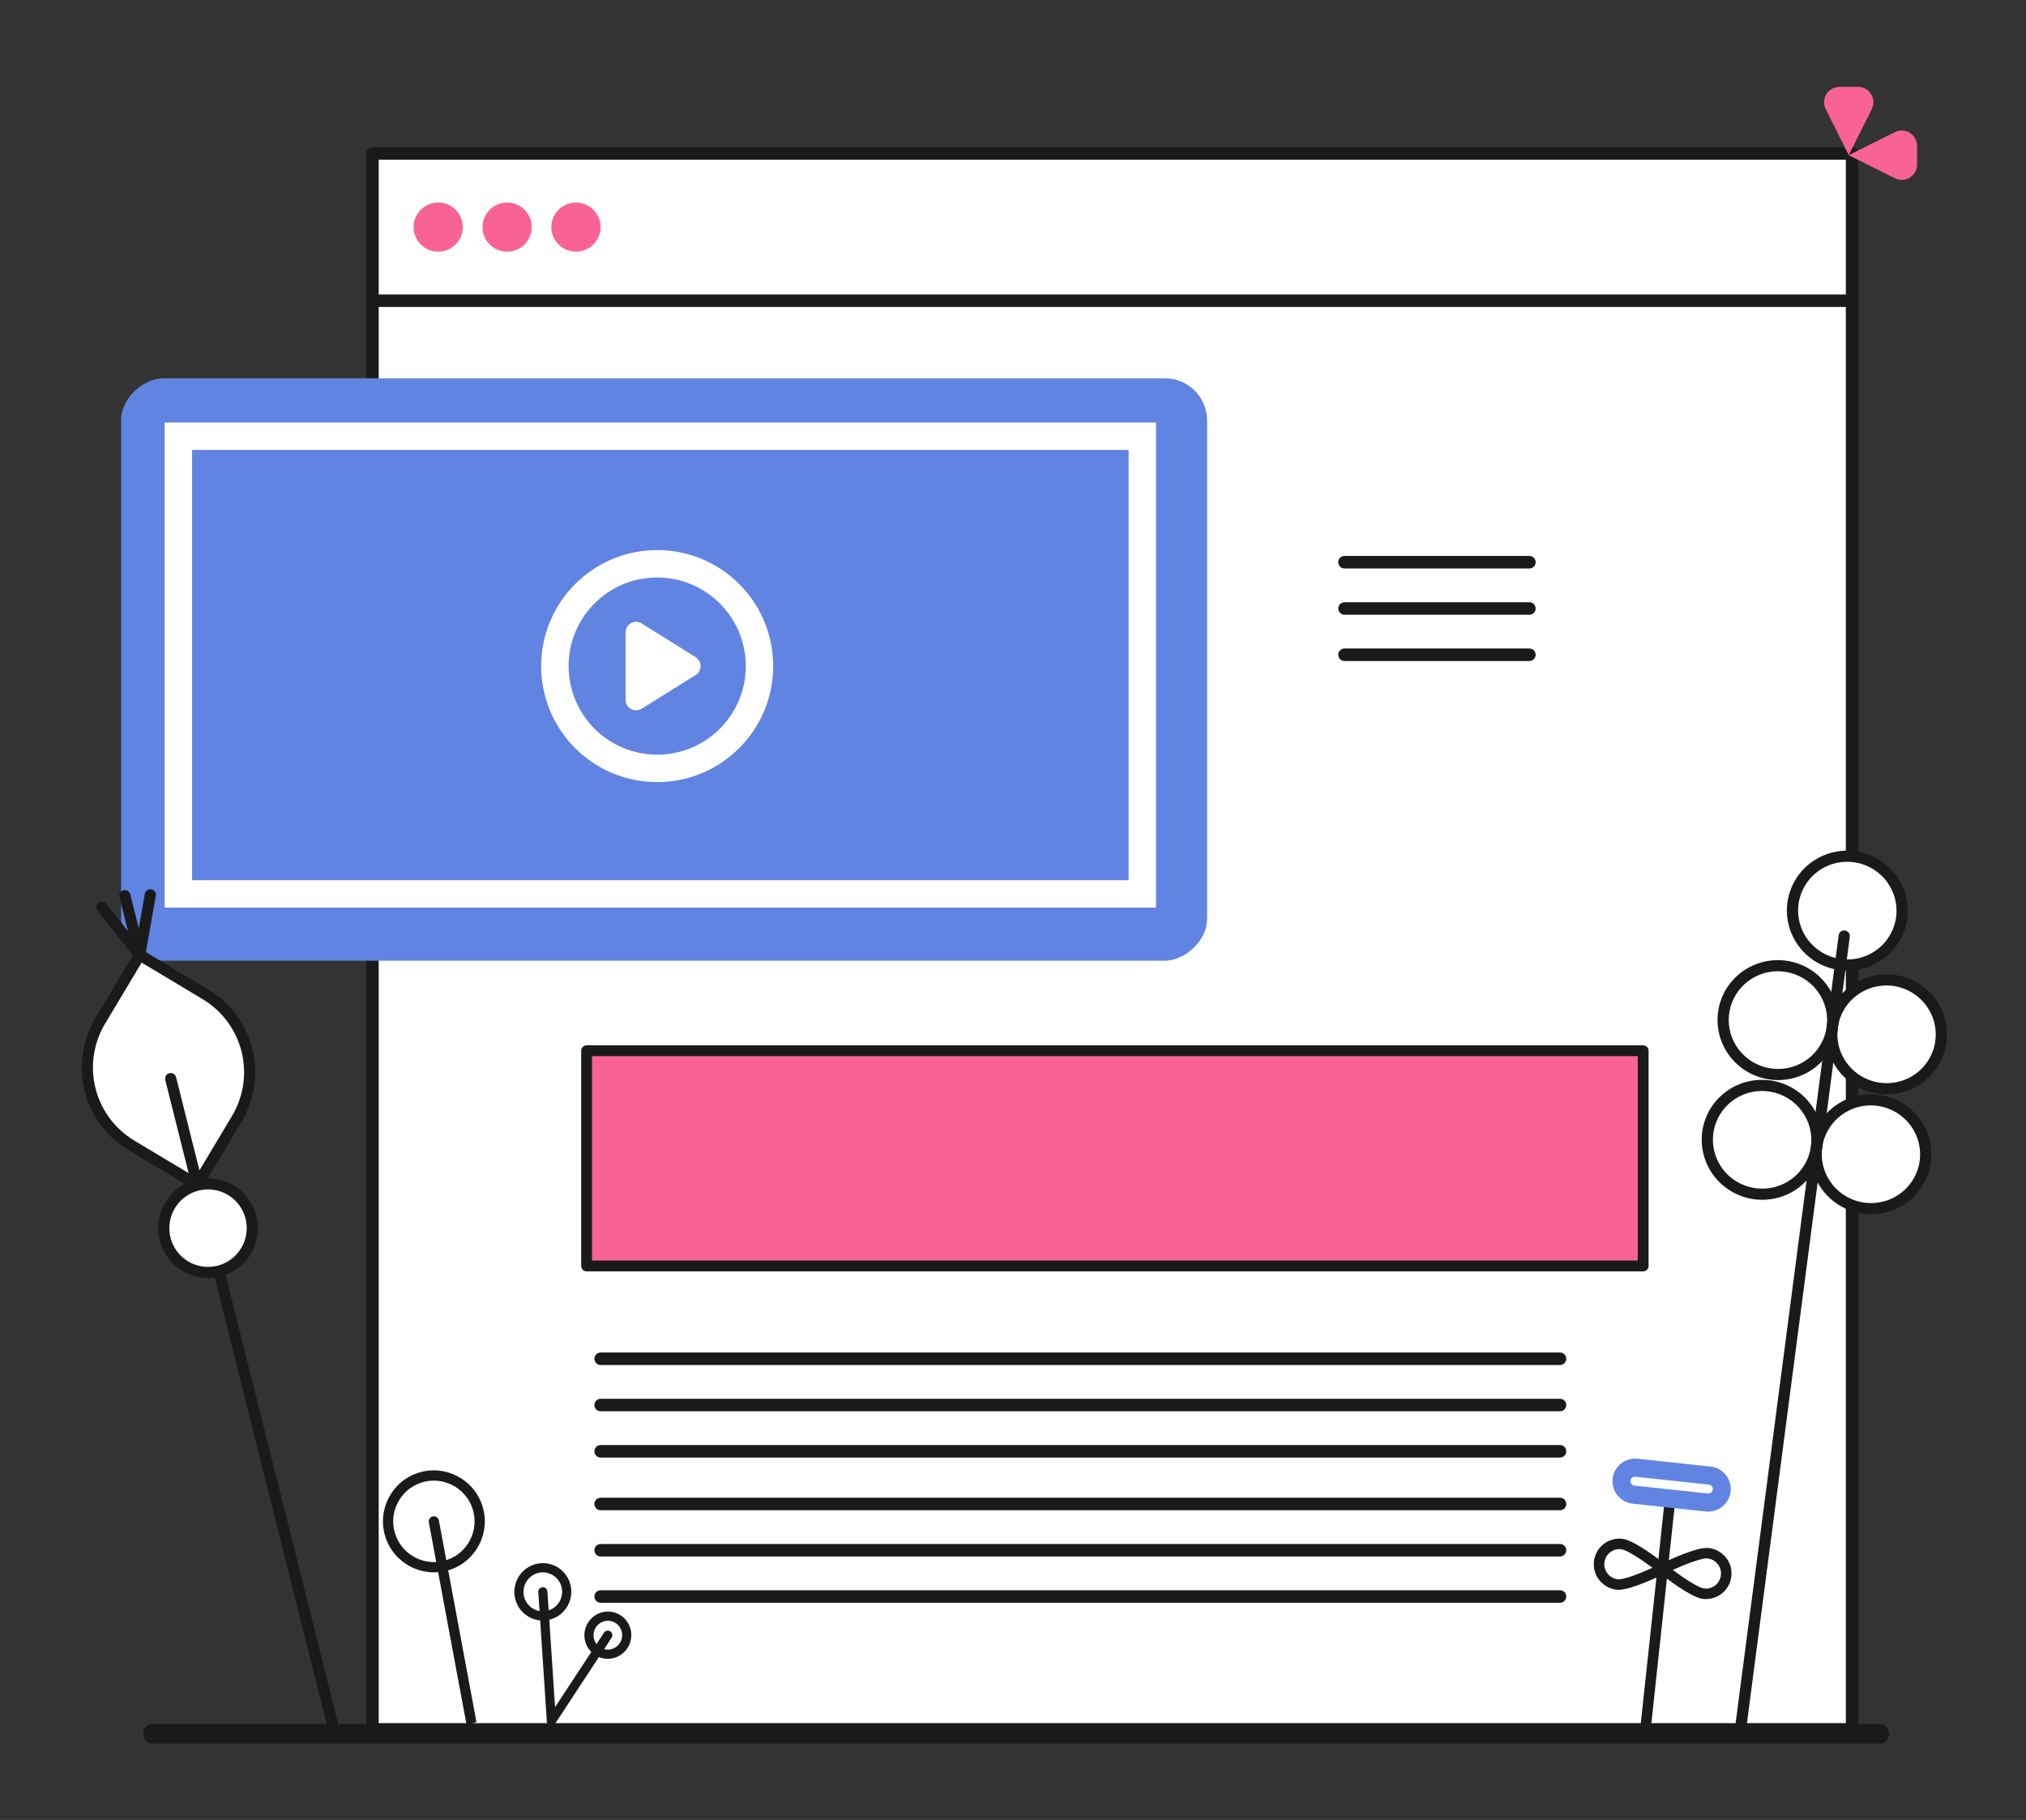
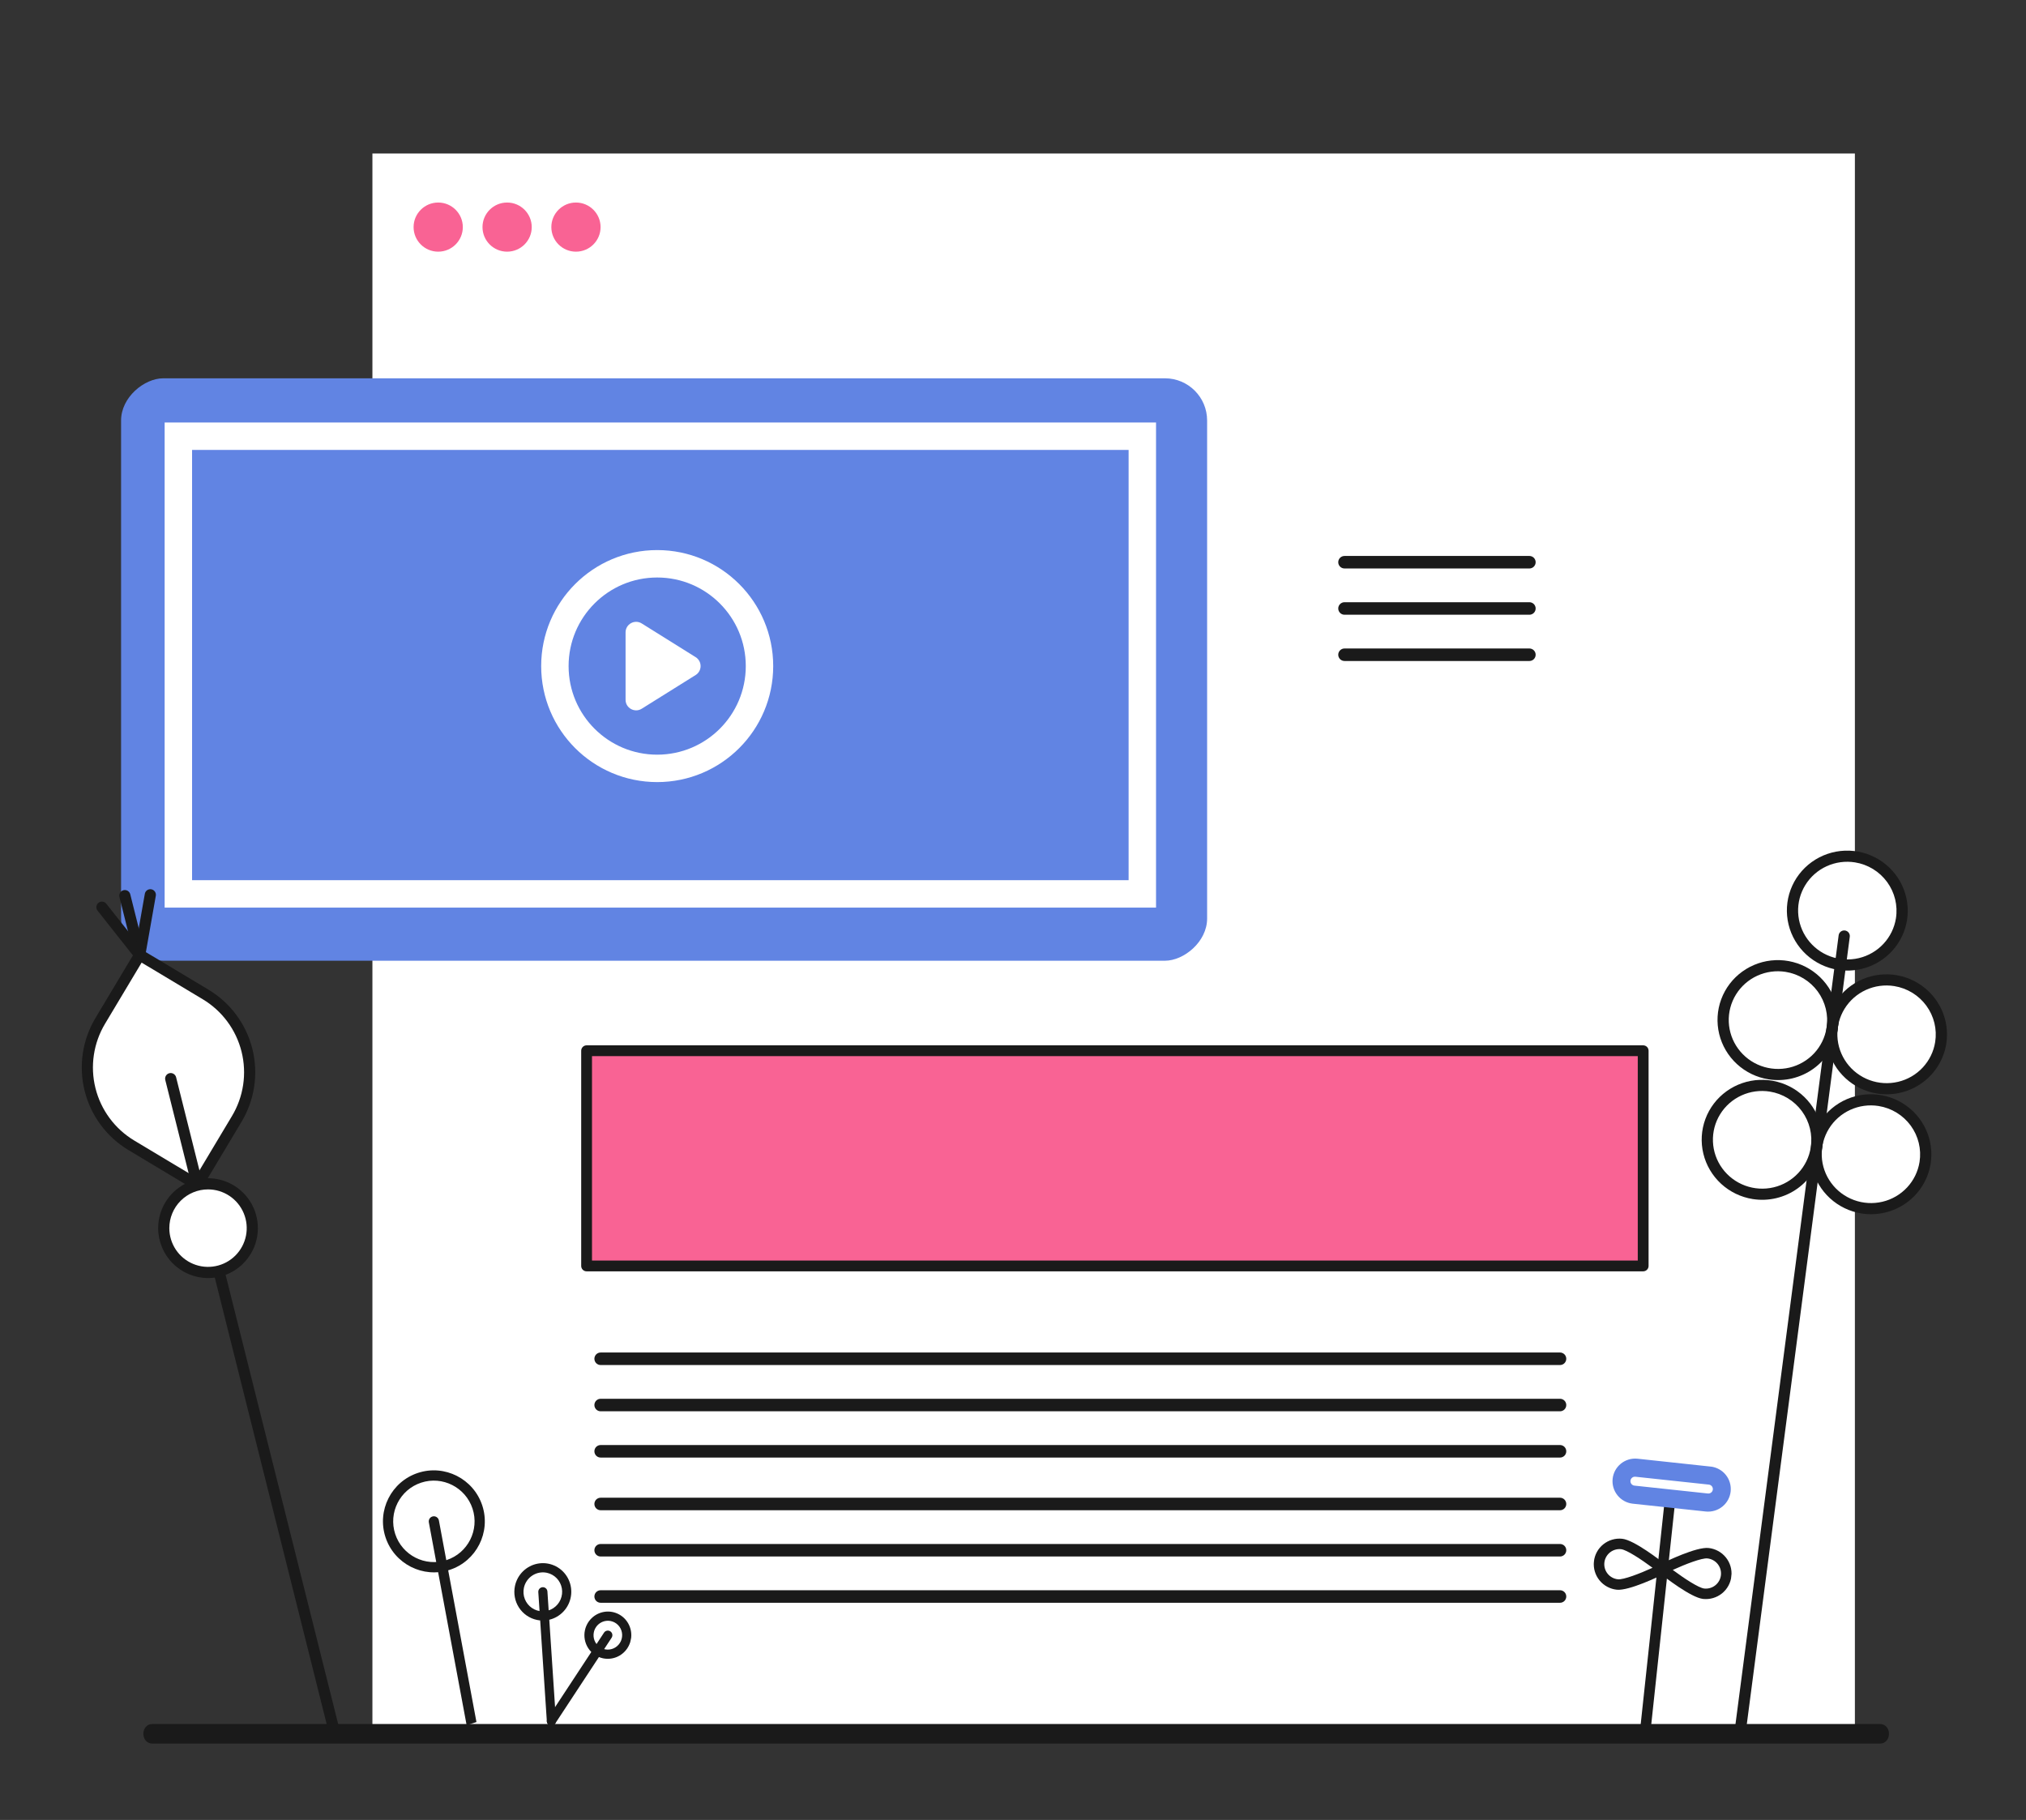
<svg xmlns="http://www.w3.org/2000/svg" width="246" height="221" viewBox="0 0 246 221" fill="none">
  <rect x="0" y="0" width="246" height="221" fill="#333333" stroke="none" />
  <g clip-path="url(#clip0_507_6722)">
    <path d="M225.223 210.103V18.641H45.219V210.103H225.223Z" fill="white" />
-     <path d="M224.886 210.761H45.221C45.02 210.761 44.826 210.681 44.684 210.539C44.541 210.396 44.461 210.203 44.461 210.002V18.64C44.461 18.439 44.541 18.246 44.684 18.103C44.826 17.961 45.02 17.881 45.221 17.881L224.886 17.881C225.088 17.881 225.281 17.961 225.424 18.103C225.566 18.246 225.646 18.439 225.646 18.64V210.002C225.646 210.203 225.566 210.396 225.424 210.539C225.281 210.681 225.088 210.761 224.886 210.761ZM45.982 209.243H224.125V19.399H45.982V209.243Z" fill="#1A1A1A" />
-     <path d="M224.792 37.275H45.366C45.126 37.275 44.896 37.195 44.726 37.053C44.556 36.91 44.461 36.717 44.461 36.516C44.461 36.315 44.556 36.122 44.726 35.979C44.896 35.837 45.126 35.757 45.366 35.757H224.792C225.032 35.757 225.262 35.837 225.432 35.979C225.602 36.122 225.697 36.315 225.697 36.516C225.697 36.717 225.602 36.91 225.432 37.053C225.262 37.195 225.032 37.275 224.792 37.275Z" fill="#1A1A1A" />
    <path d="M53.208 30.561C54.858 30.561 56.196 29.225 56.196 27.577C56.196 25.93 54.858 24.594 53.208 24.594C51.557 24.594 50.219 25.93 50.219 27.577C50.219 29.225 51.557 30.561 53.208 30.561Z" fill="#F96394" />
    <path d="M61.575 30.561C63.225 30.561 64.564 29.225 64.564 27.577C64.564 25.93 63.225 24.594 61.575 24.594C59.924 24.594 58.586 25.93 58.586 27.577C58.586 29.225 59.924 30.561 61.575 30.561Z" fill="#F96394" />
    <path d="M69.934 30.561C71.585 30.561 72.923 29.225 72.923 27.577C72.923 25.93 71.585 24.594 69.934 24.594C68.283 24.594 66.945 25.93 66.945 27.577C66.945 29.225 68.283 30.561 69.934 30.561Z" fill="#F96394" />
    <g clip-path="url(#clip1_507_6722)">
      <path d="M185.702 69.031H163.251C163.05 69.031 162.857 68.951 162.715 68.808C162.572 68.666 162.492 68.472 162.492 68.271C162.492 68.069 162.572 67.876 162.715 67.733C162.857 67.591 163.05 67.511 163.251 67.511H185.702C185.903 67.511 186.096 67.591 186.239 67.733C186.381 67.876 186.461 68.069 186.461 68.271C186.461 68.472 186.381 68.666 186.239 68.808C186.096 68.951 185.903 69.031 185.702 69.031ZM185.702 74.649H163.251C163.05 74.649 162.857 74.569 162.715 74.426C162.572 74.284 162.492 74.09 162.492 73.888C162.492 73.687 162.572 73.493 162.715 73.351C162.857 73.208 163.05 73.128 163.251 73.128H185.702C185.903 73.128 186.096 73.208 186.239 73.351C186.381 73.493 186.461 73.687 186.461 73.888C186.461 74.09 186.381 74.284 186.239 74.426C186.096 74.569 185.903 74.649 185.702 74.649ZM185.702 80.266H163.251C163.05 80.266 162.857 80.186 162.715 80.044C162.572 79.901 162.492 79.708 162.492 79.506C162.492 79.305 162.572 79.111 162.715 78.969C162.857 78.826 163.05 78.746 163.251 78.746H185.702C185.903 78.746 186.096 78.826 186.239 78.969C186.381 79.111 186.461 79.305 186.461 79.506C186.461 79.708 186.381 79.901 186.239 80.044C186.096 80.186 185.903 80.266 185.702 80.266Z" fill="#1A1A1A" />
    </g>
    <path d="M189.42 165.759H72.931C72.73 165.759 72.537 165.679 72.394 165.536C72.252 165.393 72.172 165.2 72.172 164.998C72.172 164.797 72.252 164.603 72.394 164.461C72.537 164.318 72.73 164.238 72.931 164.238H189.42C189.621 164.238 189.814 164.318 189.957 164.461C190.099 164.603 190.179 164.797 190.179 164.998C190.179 165.2 190.099 165.393 189.957 165.536C189.814 165.679 189.621 165.759 189.42 165.759ZM189.42 171.376H72.931C72.73 171.376 72.537 171.296 72.394 171.154C72.252 171.011 72.172 170.818 72.172 170.616C72.172 170.414 72.252 170.221 72.394 170.079C72.537 169.936 72.73 169.856 72.931 169.856H189.42C189.621 169.856 189.814 169.936 189.957 170.079C190.099 170.221 190.179 170.414 190.179 170.616C190.179 170.818 190.099 171.011 189.957 171.154C189.814 171.296 189.621 171.376 189.42 171.376ZM189.42 176.994H72.931C72.73 176.994 72.537 176.914 72.394 176.771C72.252 176.629 72.172 176.435 72.172 176.234C72.172 176.032 72.252 175.839 72.394 175.696C72.537 175.554 72.73 175.473 72.931 175.473H189.42C189.621 175.473 189.814 175.554 189.957 175.696C190.099 175.839 190.179 176.032 190.179 176.234C190.179 176.435 190.099 176.629 189.957 176.771C189.814 176.914 189.621 176.994 189.42 176.994Z" fill="#1A1A1A" />
    <path d="M189.42 183.391H72.931C72.73 183.391 72.537 183.311 72.394 183.169C72.252 183.026 72.172 182.833 72.172 182.631C72.172 182.43 72.252 182.236 72.394 182.094C72.537 181.951 72.73 181.871 72.931 181.871H189.42C189.621 181.871 189.814 181.951 189.957 182.094C190.099 182.236 190.179 182.43 190.179 182.631C190.179 182.833 190.099 183.026 189.957 183.169C189.814 183.311 189.621 183.391 189.42 183.391ZM189.42 189.009H72.931C72.73 189.009 72.537 188.929 72.394 188.786C72.252 188.644 72.172 188.45 72.172 188.249C72.172 188.047 72.252 187.854 72.394 187.711C72.537 187.569 72.73 187.489 72.931 187.489H189.42C189.621 187.489 189.814 187.569 189.957 187.711C190.099 187.854 190.179 188.047 190.179 188.249C190.179 188.45 190.099 188.644 189.957 188.786C189.814 188.929 189.621 189.009 189.42 189.009ZM189.42 194.627H72.931C72.73 194.627 72.537 194.547 72.394 194.404C72.252 194.261 72.172 194.068 72.172 193.866C72.172 193.665 72.252 193.471 72.394 193.329C72.537 193.186 72.73 193.106 72.931 193.106H189.42C189.621 193.106 189.814 193.186 189.957 193.329C190.099 193.471 190.179 193.665 190.179 193.866C190.179 194.068 190.099 194.261 189.957 194.404C189.814 194.547 189.621 194.627 189.42 194.627Z" fill="#1A1A1A" />
    <g clip-path="url(#clip2_507_6722)">
      <path d="M71.234 153.726L71.234 127.593L199.526 127.593L199.526 153.726L71.234 153.726Z" fill="#F96394" />
      <path d="M200.173 127.593L200.173 153.725C200.173 153.899 200.103 154.066 199.981 154.189C199.858 154.312 199.691 154.381 199.517 154.381L71.226 154.381C71.052 154.381 70.885 154.312 70.762 154.189C70.639 154.066 70.57 153.899 70.57 153.725L70.57 127.593C70.57 127.419 70.639 127.252 70.762 127.129C70.885 127.006 71.052 126.937 71.226 126.937L199.517 126.937C199.691 126.937 199.858 127.006 199.981 127.129C200.103 127.252 200.173 127.419 200.173 127.593ZM198.861 153.07L198.861 128.248L71.881 128.248L71.881 153.07L198.861 153.07Z" fill="#1A1A1A" />
    </g>
    <g clip-path="url(#clip3_507_6722)">
      <path d="M146.57 45.938V116.663L14.702 116.663V45.938L146.57 45.938Z" fill="#6184E3" />
    </g>
    <rect x="21.657" y="52.97" width="117.046" height="55.578" stroke="white" stroke-width="3.33" />
    <circle cx="79.797" cy="80.884" r="12.422" stroke="white" stroke-width="3.33" />
    <path d="M84.466 79.799C85.268 80.3 85.268 81.469 84.466 81.97L77.918 86.063C77.065 86.596 75.958 85.983 75.958 84.977L75.958 76.792C75.958 75.786 77.065 75.173 77.918 75.706L84.466 79.799Z" fill="white" />
    <g clip-path="url(#clip4_507_6722)">
      <path d="M15.967 139.088L23.955 143.878L28.74 135.881C29.484 134.642 29.977 133.268 30.191 131.837C30.405 130.407 30.335 128.948 29.986 127.545C29.637 126.142 29.015 124.821 28.156 123.658C27.297 122.495 26.217 121.513 24.979 120.768L24.949 120.75L16.961 115.961L12.176 123.957C11.432 125.197 10.939 126.571 10.725 128.001C10.511 129.432 10.581 130.89 10.93 132.294C11.279 133.697 11.901 135.018 12.76 136.18C13.62 137.343 14.699 138.325 15.937 139.07L15.967 139.088Z" fill="white" />
      <path d="M23.957 144.557C24.075 144.557 24.19 144.526 24.291 144.468C24.393 144.411 24.479 144.327 24.539 144.227L29.323 136.231C30.919 133.573 31.395 130.39 30.646 127.381C29.897 124.373 27.985 121.785 25.33 120.187L25.3 120.169L17.311 115.38C17.157 115.287 16.972 115.26 16.798 115.304C16.624 115.347 16.474 115.459 16.381 115.613L11.597 123.609C10.001 126.267 9.526 129.45 10.275 132.459C11.024 135.467 12.935 138.055 15.59 139.652L15.62 139.67L23.609 144.46C23.714 144.523 23.835 144.557 23.957 144.557ZM17.196 116.892L24.628 121.347C25.791 122.046 26.805 122.968 27.611 124.059C28.418 125.15 29.002 126.39 29.33 127.707C29.658 129.024 29.724 130.393 29.523 131.736C29.323 133.078 28.86 134.368 28.161 135.532L23.724 142.947L16.288 138.489C13.942 137.077 12.252 134.789 11.59 132.13C10.928 129.47 11.349 126.657 12.759 124.308L17.196 116.892Z" fill="#1A1A1A" />
      <path d="M40.619 211.053C40.674 211.053 40.73 211.046 40.784 211.033C40.87 211.011 40.952 210.973 41.023 210.919C41.094 210.866 41.155 210.8 41.201 210.723C41.246 210.647 41.277 210.562 41.29 210.474C41.303 210.386 41.298 210.296 41.276 210.21L21.383 130.815C21.34 130.641 21.228 130.491 21.074 130.398C20.92 130.306 20.735 130.278 20.561 130.322C20.387 130.366 20.237 130.477 20.144 130.632C20.052 130.786 20.025 130.971 20.068 131.145L39.961 210.54C39.998 210.686 40.083 210.817 40.202 210.91C40.321 211.003 40.468 211.053 40.619 211.053ZM16.962 116.64C17.018 116.64 17.074 116.633 17.128 116.619C17.214 116.598 17.295 116.559 17.367 116.506C17.438 116.453 17.498 116.386 17.544 116.31C17.59 116.233 17.62 116.149 17.633 116.06C17.646 115.972 17.642 115.882 17.62 115.796L15.816 108.593C15.772 108.419 15.661 108.269 15.506 108.176C15.352 108.084 15.168 108.057 14.993 108.1C14.819 108.144 14.669 108.256 14.577 108.41C14.484 108.564 14.457 108.749 14.501 108.924L16.305 116.126C16.342 116.273 16.427 116.403 16.546 116.496C16.665 116.589 16.811 116.64 16.962 116.64Z" fill="#1A1A1A" />
      <path d="M16.966 116.641C17.126 116.641 17.28 116.585 17.401 116.482C17.523 116.379 17.605 116.237 17.633 116.08L18.917 108.785C18.934 108.696 18.934 108.605 18.915 108.517C18.897 108.429 18.861 108.346 18.81 108.271C18.759 108.197 18.694 108.134 18.619 108.085C18.543 108.037 18.458 108.003 18.37 107.988C18.281 107.972 18.19 107.974 18.103 107.994C18.015 108.014 17.932 108.051 17.859 108.103C17.785 108.156 17.723 108.222 17.676 108.299C17.628 108.375 17.597 108.46 17.583 108.549L16.298 115.845C16.281 115.943 16.285 116.043 16.311 116.138C16.337 116.234 16.383 116.323 16.447 116.399C16.51 116.475 16.59 116.536 16.68 116.578C16.77 116.62 16.867 116.641 16.966 116.641Z" fill="#1A1A1A" />
      <path d="M16.963 116.64C17.09 116.64 17.215 116.604 17.323 116.537C17.431 116.469 17.518 116.372 17.573 116.257C17.628 116.142 17.651 116.014 17.637 115.888C17.623 115.761 17.573 115.641 17.494 115.541L12.894 109.723C12.78 109.589 12.619 109.504 12.444 109.487C12.269 109.469 12.094 109.521 11.957 109.63C11.819 109.739 11.729 109.898 11.706 110.072C11.682 110.247 11.728 110.423 11.832 110.565L16.431 116.383C16.495 116.463 16.576 116.528 16.668 116.573C16.76 116.617 16.861 116.64 16.963 116.64Z" fill="#1A1A1A" />
      <path d="M25.279 154.519C22.31 154.519 19.902 152.109 19.902 149.136C19.902 146.164 22.31 143.754 25.279 143.754C28.249 143.754 30.656 146.164 30.656 149.136C30.656 152.109 28.249 154.519 25.279 154.519Z" fill="white" />
      <path d="M25.258 155.196C26.456 155.196 27.626 154.841 28.622 154.175C29.617 153.509 30.393 152.562 30.852 151.455C31.31 150.348 31.43 149.129 31.196 147.953C30.963 146.778 30.386 145.698 29.539 144.85C28.692 144.003 27.614 143.425 26.439 143.192C25.265 142.958 24.047 143.078 22.941 143.537C21.835 143.995 20.889 144.772 20.224 145.769C19.559 146.765 19.204 147.937 19.204 149.136C19.206 150.743 19.844 152.283 20.979 153.419C22.114 154.555 23.653 155.194 25.258 155.196ZM25.258 144.432C26.188 144.432 27.096 144.708 27.869 145.225C28.641 145.742 29.244 146.476 29.599 147.336C29.955 148.195 30.048 149.141 29.867 150.053C29.685 150.966 29.238 151.804 28.581 152.462C27.924 153.12 27.086 153.568 26.175 153.749C25.263 153.931 24.319 153.837 23.46 153.481C22.601 153.125 21.867 152.523 21.351 151.749C20.835 150.975 20.559 150.066 20.559 149.136C20.561 147.889 21.056 146.693 21.937 145.811C22.818 144.929 24.012 144.433 25.258 144.432V144.432Z" fill="#1A1A1A" />
    </g>
    <g clip-path="url(#clip5_507_6722)">
      <path d="M199.626 211.544C199.457 211.526 199.303 211.442 199.196 211.311C199.09 211.18 199.04 211.012 199.058 210.844L202.057 182.88C202.075 182.713 202.159 182.559 202.291 182.453C202.423 182.347 202.592 182.298 202.76 182.316C202.928 182.334 203.083 182.418 203.189 182.549C203.295 182.681 203.345 182.849 203.327 183.017L200.328 210.98C200.31 211.148 200.226 211.301 200.094 211.407C199.963 211.513 199.794 211.562 199.626 211.544Z" fill="#1A1A1A" />
      <path d="M207.139 183.548L198.223 182.592C197.503 182.506 196.846 182.14 196.394 181.575C195.942 181.01 195.732 180.29 195.809 179.572C195.886 178.854 196.244 178.195 196.805 177.738C197.367 177.281 198.087 177.064 198.809 177.132L207.725 178.088C208.445 178.174 209.102 178.539 209.554 179.104C210.006 179.67 210.216 180.389 210.139 181.108C210.062 181.826 209.704 182.485 209.142 182.941C208.581 183.398 207.861 183.616 207.139 183.548ZM198.574 179.322C198.43 179.307 198.286 179.349 198.173 179.439C198.061 179.53 197.989 179.661 197.974 179.804C197.958 179.947 198.001 180.091 198.091 180.203C198.182 180.315 198.314 180.387 198.458 180.402L207.374 181.358C207.518 181.373 207.662 181.331 207.774 181.241C207.887 181.15 207.959 181.019 207.974 180.876C207.99 180.733 207.947 180.589 207.856 180.477C207.766 180.365 207.634 180.293 207.49 180.278L198.574 179.322Z" fill="#6184E3" />
      <path d="M206.847 193.53C205.491 193.384 201.885 190.509 201.885 190.509C201.885 190.509 206.019 188.464 207.375 188.609C208.03 188.679 208.63 189.006 209.044 189.517C209.458 190.028 209.651 190.682 209.581 191.334C209.511 191.987 209.184 192.585 208.671 192.996C208.158 193.408 207.502 193.6 206.847 193.53Z" fill="white" />
      <path d="M206.792 194.162C205.325 194.005 202.125 191.506 201.498 191.006C201.415 190.939 201.349 190.852 201.308 190.754C201.266 190.655 201.251 190.548 201.262 190.441C201.273 190.335 201.312 190.234 201.373 190.146C201.434 190.058 201.517 189.987 201.613 189.94C202.331 189.585 205.988 187.82 207.455 187.977C208.278 188.065 209.033 188.476 209.553 189.118C210.074 189.76 210.316 190.582 210.228 191.402C210.14 192.223 209.729 192.974 209.084 193.492C208.44 194.009 207.615 194.251 206.792 194.162ZM203.11 190.64C204.509 191.682 206.26 192.826 206.927 192.898C207.414 192.95 207.901 192.808 208.282 192.502C208.663 192.196 208.906 191.752 208.958 191.267C209.01 190.782 208.867 190.296 208.56 189.917C208.252 189.537 207.806 189.294 207.319 189.242C206.651 189.17 204.698 189.917 203.11 190.64Z" fill="#1A1A1A" />
      <path d="M196.388 192.409C197.743 192.554 201.878 190.509 201.878 190.509C201.878 190.509 198.271 187.634 196.915 187.488C196.26 187.418 195.604 187.61 195.092 188.022C194.579 188.434 194.251 189.031 194.181 189.684C194.111 190.337 194.305 190.99 194.718 191.501C195.132 192.012 195.733 192.339 196.388 192.409Z" fill="white" />
      <path d="M196.309 193.042C195.485 192.954 194.731 192.543 194.21 191.901C193.69 191.258 193.448 190.437 193.536 189.616C193.623 188.796 194.035 188.044 194.679 187.527C195.324 187.009 196.149 186.768 196.972 186.856C198.439 187.013 201.639 189.513 202.266 190.013C202.349 190.079 202.415 190.166 202.456 190.265C202.497 190.364 202.513 190.471 202.502 190.577C202.49 190.683 202.452 190.785 202.391 190.873C202.33 190.961 202.247 191.031 202.151 191.079C201.433 191.434 197.775 193.199 196.309 193.042ZM196.837 188.121C196.35 188.069 195.862 188.211 195.482 188.517C195.101 188.823 194.857 189.268 194.805 189.752C194.753 190.237 194.897 190.723 195.204 191.103C195.512 191.482 195.958 191.725 196.445 191.777C197.112 191.849 199.066 191.101 200.653 190.379C199.255 189.337 197.504 188.193 196.837 188.121Z" fill="#1A1A1A" />
    </g>
    <g clip-path="url(#clip6_507_6722)">
      <path d="M223.287 117.102C226.919 117.678 230.327 115.224 230.898 111.62C231.47 108.017 228.989 104.629 225.357 104.053C221.726 103.477 218.318 105.931 217.746 109.535C217.174 113.138 219.655 116.526 223.287 117.102Z" fill="white" />
      <path d="M223.162 117.77C221.729 117.542 220.394 116.898 219.327 115.919C218.26 114.939 217.509 113.669 217.169 112.267C216.829 110.866 216.915 109.397 217.416 108.046C217.917 106.695 218.811 105.523 219.984 104.678C221.158 103.833 222.558 103.352 224.009 103.298C225.459 103.243 226.894 103.617 228.132 104.371C229.371 105.126 230.357 106.227 230.965 107.537C231.574 108.846 231.779 110.304 231.553 111.727C231.248 113.633 230.194 115.34 228.621 116.473C227.048 117.606 225.085 118.072 223.162 117.77ZM225.233 104.72C224.065 104.535 222.87 104.698 221.797 105.187C220.724 105.677 219.822 106.471 219.206 107.471C218.589 108.47 218.285 109.629 218.333 110.801C218.38 111.974 218.777 113.106 219.473 114.056C220.168 115.006 221.131 115.731 222.241 116.138C223.35 116.546 224.555 116.618 225.704 116.346C226.853 116.074 227.894 115.469 228.695 114.609C229.497 113.749 230.023 112.671 230.207 111.513C230.451 109.96 230.065 108.373 229.132 107.099C228.2 105.826 226.798 104.97 225.233 104.72Z" fill="#1A1A1A" />
      <path d="M228.029 132.125C231.661 132.701 235.069 130.246 235.641 126.643C236.212 123.039 233.732 119.651 230.1 119.075C226.468 118.499 223.06 120.953 222.488 124.557C221.916 128.161 224.397 131.549 228.029 132.125Z" fill="white" />
      <path d="M227.928 132.792C226.494 132.565 225.16 131.921 224.093 130.941C223.026 129.962 222.275 128.691 221.935 127.29C221.595 125.888 221.681 124.419 222.182 123.069C222.683 121.718 223.577 120.545 224.75 119.7C225.923 118.855 227.324 118.375 228.774 118.32C230.225 118.266 231.66 118.639 232.898 119.394C234.136 120.148 235.122 121.25 235.731 122.559C236.34 123.868 236.545 125.326 236.319 126.749C236.014 128.656 234.96 130.363 233.387 131.496C231.813 132.629 229.85 133.095 227.928 132.792ZM229.999 119.743C228.831 119.557 227.635 119.72 226.562 120.21C225.49 120.699 224.588 121.494 223.971 122.493C223.355 123.493 223.051 124.652 223.099 125.824C223.146 126.996 223.543 128.129 224.238 129.079C224.934 130.029 225.897 130.753 227.006 131.161C228.115 131.568 229.321 131.641 230.47 131.368C231.619 131.096 232.66 130.492 233.461 129.631C234.263 128.771 234.788 127.694 234.972 126.535C235.217 124.982 234.83 123.395 233.898 122.122C232.966 120.848 231.563 119.993 229.999 119.743Z" fill="#1A1A1A" />
      <path d="M214.834 130.399C218.466 130.975 221.874 128.521 222.445 124.917C223.017 121.314 220.536 117.925 216.904 117.349C213.272 116.774 209.865 119.228 209.293 122.831C208.721 126.435 211.202 129.823 214.834 130.399Z" fill="white" />
      <path d="M214.741 131.066C213.307 130.838 211.972 130.194 210.905 129.215C209.838 128.235 209.087 126.965 208.747 125.563C208.407 124.162 208.493 122.693 208.994 121.342C209.495 119.991 210.389 118.819 211.563 117.974C212.736 117.129 214.136 116.648 215.587 116.594C217.037 116.539 218.472 116.913 219.71 117.667C220.949 118.422 221.935 119.523 222.544 120.833C223.152 122.142 223.357 123.6 223.131 125.022C222.827 126.929 221.772 128.636 220.199 129.769C218.626 130.902 216.663 131.368 214.741 131.066ZM216.811 118.016C215.644 117.831 214.448 117.993 213.375 118.483C212.302 118.973 211.4 119.767 210.784 120.767C210.167 121.766 209.864 122.925 209.911 124.097C209.959 125.269 210.355 126.402 211.051 127.352C211.746 128.302 212.71 129.027 213.819 129.434C214.928 129.842 216.133 129.914 217.282 129.642C218.431 129.37 219.472 128.765 220.274 127.905C221.075 127.045 221.601 125.967 221.785 124.809C222.029 123.256 221.643 121.668 220.711 120.395C219.778 119.122 218.376 118.266 216.811 118.016Z" fill="#1A1A1A" />
      <path d="M226.123 146.685C229.755 147.261 233.163 144.807 233.734 141.203C234.306 137.6 231.825 134.212 228.193 133.636C224.561 133.06 221.154 135.514 220.582 139.118C220.01 142.721 222.491 146.109 226.123 146.685Z" fill="white" />
      <path d="M226.03 147.354C224.596 147.126 223.261 146.482 222.194 145.503C221.128 144.523 220.377 143.253 220.036 141.851C219.696 140.45 219.782 138.981 220.283 137.63C220.784 136.279 221.678 135.107 222.852 134.262C224.025 133.417 225.425 132.936 226.876 132.882C228.326 132.827 229.761 133.201 230.999 133.955C232.238 134.71 233.224 135.811 233.833 137.121C234.442 138.43 234.646 139.888 234.42 141.31C234.116 143.217 233.061 144.924 231.488 146.057C229.915 147.19 227.952 147.656 226.03 147.354ZM228.1 134.304C226.933 134.119 225.737 134.281 224.664 134.771C223.591 135.261 222.689 136.055 222.073 137.055C221.456 138.054 221.153 139.213 221.2 140.385C221.248 141.558 221.644 142.69 222.34 143.64C223.035 144.59 223.999 145.315 225.108 145.722C226.217 146.13 227.422 146.202 228.571 145.93C229.72 145.658 230.761 145.053 231.563 144.193C232.364 143.333 232.89 142.255 233.074 141.097C233.318 139.544 232.932 137.957 232 136.683C231.067 135.41 229.665 134.554 228.1 134.304Z" fill="#1A1A1A" />
      <path d="M212.92 144.933C216.552 145.509 219.96 143.055 220.531 139.451C221.103 135.848 218.622 132.46 214.99 131.884C211.358 131.308 207.951 133.762 207.379 137.366C206.807 140.969 209.288 144.357 212.92 144.933Z" fill="white" />
      <path d="M212.819 145.604C211.385 145.376 210.05 144.732 208.983 143.753C207.917 142.773 207.166 141.503 206.825 140.101C206.485 138.7 206.571 137.231 207.072 135.88C207.573 134.529 208.467 133.357 209.641 132.512C210.814 131.667 212.215 131.186 213.665 131.132C215.115 131.077 216.55 131.451 217.789 132.205C219.027 132.96 220.013 134.061 220.622 135.371C221.231 136.68 221.435 138.138 221.209 139.56C220.905 141.467 219.85 143.174 218.277 144.307C216.704 145.44 214.741 145.906 212.819 145.604ZM214.889 132.554C213.722 132.369 212.526 132.531 211.453 133.021C210.38 133.511 209.479 134.305 208.862 135.305C208.245 136.304 207.942 137.463 207.989 138.635C208.037 139.808 208.433 140.94 209.129 141.89C209.824 142.84 210.788 143.565 211.897 143.972C213.006 144.38 214.211 144.452 215.36 144.18C216.509 143.908 217.55 143.303 218.352 142.443C219.153 141.583 219.679 140.505 219.863 139.347C220.107 137.794 219.721 136.207 218.789 134.933C217.856 133.66 216.454 132.804 214.889 132.554Z" fill="#1A1A1A" />
      <path d="M211.21 210.773C211.034 210.746 210.876 210.651 210.77 210.51C210.663 210.368 210.617 210.191 210.639 210.017L223.251 113.573C223.262 113.485 223.291 113.4 223.336 113.323C223.38 113.246 223.44 113.179 223.511 113.125C223.654 113.016 223.835 112.967 224.015 112.991C224.194 113.014 224.357 113.108 224.467 113.25C224.577 113.392 224.626 113.572 224.603 113.75L211.992 210.194C211.98 210.282 211.951 210.367 211.907 210.444C211.862 210.521 211.803 210.588 211.732 210.642C211.661 210.697 211.58 210.736 211.494 210.759C211.407 210.782 211.317 210.788 211.228 210.776L211.21 210.773Z" fill="#1A1A1A" />
    </g>
-     <path d="M228.293 211.727H18.477C17.87 211.727 17.406 211.213 17.406 210.539C17.406 209.866 17.87 209.352 18.477 209.352H228.293C228.9 209.352 229.364 209.866 229.364 210.539C229.364 211.213 228.9 211.727 228.293 211.727Z" fill="#1A1A1A" />
+     <path d="M228.293 211.727H18.477C17.87 211.727 17.406 211.213 17.406 210.539C17.406 209.866 17.87 209.352 18.477 209.352H228.293C228.9 209.352 229.364 209.866 229.364 210.539C229.364 211.213 228.9 211.727 228.293 211.727" fill="#1A1A1A" />
    <g clip-path="url(#clip7_507_6722)">
-       <path d="M232.773 19.972L232.773 17.717C232.774 16.687 231.939 15.852 230.909 15.851C230.619 15.851 230.333 15.919 230.073 16.049L224.478 18.845L230.073 21.642C230.994 22.103 232.115 21.73 232.576 20.809C232.706 20.549 232.774 20.263 232.773 19.972ZM225.606 10.55L223.351 10.55C222.321 10.549 221.485 11.383 221.484 12.412C221.483 12.703 221.551 12.99 221.681 13.25L224.478 18.845L227.277 13.25C227.737 12.327 227.362 11.206 226.439 10.746C226.18 10.617 225.895 10.55 225.606 10.55Z" fill="#F96394" />
-     </g>
+       </g>
    <g clip-path="url(#clip8_507_6722)">
      <path d="M54.422 190.036C51.502 190.992 48.359 189.396 47.402 186.471C46.445 183.547 48.036 180.402 50.956 179.447C53.875 178.491 57.018 180.087 57.975 183.012C58.932 185.936 57.341 189.081 54.422 190.036Z" fill="white" />
      <path d="M54.61 190.629C57.85 189.569 59.622 186.065 58.56 182.819C57.497 179.573 53.996 177.794 50.756 178.855C47.516 179.915 45.744 183.419 46.806 186.665C47.868 189.911 51.369 191.69 54.61 190.629ZM51.144 180.04C53.733 179.192 56.53 180.612 57.379 183.205C58.227 185.798 56.811 188.597 54.222 189.444C51.633 190.292 48.836 188.871 47.987 186.279C47.138 183.686 48.555 180.887 51.144 180.04Z" fill="#1A1A1A" />
      <path d="M61.357 230.863C61.5 230.816 61.62 230.718 61.697 230.589C61.774 230.459 61.801 230.306 61.773 230.157L53.291 184.629C53.259 184.468 53.166 184.326 53.03 184.233C52.895 184.141 52.728 184.106 52.567 184.136C52.407 184.166 52.264 184.258 52.171 184.392C52.078 184.527 52.041 184.693 52.069 184.855L60.551 230.384C60.568 230.471 60.602 230.554 60.653 230.627C60.704 230.7 60.77 230.761 60.846 230.806C60.922 230.852 61.007 230.88 61.095 230.89C61.183 230.9 61.273 230.89 61.357 230.863Z" fill="#1A1A1A" />
    </g>
    <g clip-path="url(#clip9_507_6722)">
      <path d="M65.293 196.16C63.726 195.826 62.729 194.274 63.066 192.694C63.403 191.114 64.947 190.104 66.514 190.438C68.081 190.772 69.078 192.324 68.741 193.904C68.404 195.484 66.861 196.494 65.293 196.16Z" fill="white" />
      <path d="M65.182 196.708C65.851 196.851 66.547 196.79 67.182 196.534C67.818 196.278 68.365 195.838 68.753 195.27C69.142 194.702 69.355 194.031 69.366 193.342C69.376 192.653 69.184 191.978 68.813 191.4C68.442 190.823 67.909 190.37 67.281 190.099C66.653 189.827 65.959 189.75 65.287 189.876C64.614 190.002 63.993 190.327 63.502 190.808C63.011 191.289 62.672 191.906 62.529 192.579C62.337 193.483 62.509 194.425 63.006 195.199C63.504 195.973 64.286 196.516 65.182 196.708ZM66.402 190.986C66.856 191.083 67.271 191.313 67.594 191.648C67.918 191.983 68.135 192.407 68.219 192.867C68.302 193.327 68.248 193.802 68.064 194.232C67.88 194.662 67.573 195.028 67.183 195.283C66.793 195.538 66.337 195.671 65.873 195.666C65.408 195.66 64.956 195.516 64.574 195.251C64.192 194.986 63.897 194.613 63.726 194.179C63.555 193.745 63.516 193.268 63.613 192.811C63.745 192.197 64.112 191.661 64.635 191.319C65.158 190.976 65.794 190.857 66.402 190.986Z" fill="#1A1A1A" />
      <path d="M73.318 200.825C72.08 200.561 71.293 199.335 71.559 198.087C71.825 196.839 73.044 196.041 74.282 196.305C75.52 196.569 76.308 197.795 76.041 199.043C75.775 200.291 74.556 201.089 73.318 200.825Z" fill="white" />
      <path d="M73.207 201.37C73.758 201.487 74.331 201.437 74.855 201.227C75.378 201.016 75.828 200.654 76.148 200.186C76.468 199.718 76.644 199.165 76.653 198.598C76.661 198.031 76.503 197.474 76.197 196.999C75.892 196.523 75.453 196.15 74.936 195.927C74.419 195.703 73.847 195.64 73.293 195.744C72.74 195.848 72.228 196.115 71.824 196.511C71.419 196.907 71.141 197.415 71.022 197.97C70.864 198.714 71.006 199.49 71.415 200.127C71.825 200.765 72.469 201.212 73.207 201.37ZM74.171 196.851C74.507 196.922 74.814 197.093 75.053 197.341C75.293 197.588 75.453 197.902 75.515 198.243C75.577 198.583 75.537 198.935 75.401 199.253C75.264 199.571 75.037 199.842 74.749 200.031C74.46 200.22 74.123 200.318 73.779 200.314C73.435 200.31 73.101 200.203 72.818 200.007C72.535 199.812 72.317 199.535 72.19 199.214C72.063 198.892 72.034 198.54 72.107 198.201C72.204 197.747 72.476 197.35 72.863 197.097C73.25 196.844 73.72 196.755 74.171 196.851ZM66.835 209.537C66.919 209.555 67.007 209.553 67.09 209.531C67.173 209.51 67.25 209.469 67.315 209.412C67.38 209.355 67.431 209.284 67.464 209.204C67.497 209.124 67.512 209.038 67.506 208.951L66.468 193.26C66.464 193.186 66.445 193.114 66.413 193.048C66.381 192.982 66.337 192.923 66.282 192.874C66.227 192.825 66.163 192.788 66.093 192.765C66.024 192.741 65.951 192.732 65.878 192.737C65.805 192.742 65.733 192.762 65.668 192.795C65.602 192.828 65.544 192.873 65.496 192.929C65.448 192.985 65.411 193.05 65.388 193.12C65.365 193.19 65.356 193.264 65.362 193.338L66.399 209.029C66.407 209.15 66.454 209.265 66.533 209.357C66.611 209.449 66.718 209.512 66.835 209.537Z" fill="#1A1A1A" />
      <path d="M66.832 209.539C66.941 209.562 67.054 209.552 67.157 209.509C67.26 209.466 67.349 209.394 67.41 209.3L74.264 198.873C74.345 198.749 74.375 198.598 74.346 198.453C74.317 198.308 74.232 198.18 74.109 198.099C73.987 198.017 73.837 197.988 73.693 198.017C73.548 198.047 73.421 198.133 73.34 198.257L66.487 208.684C66.436 208.76 66.405 208.847 66.396 208.938C66.387 209.028 66.4 209.12 66.434 209.204C66.468 209.288 66.522 209.363 66.592 209.421C66.661 209.479 66.743 209.52 66.832 209.539Z" fill="#1A1A1A" />
    </g>
  </g>
  <defs>
    <clipPath id="clip0_507_6722">
      <rect width="246" height="220" fill="white" transform="translate(0 0.344)" />
    </clipPath>
    <clipPath id="clip1_507_6722">
      <rect width="23.969" height="12.755" fill="white" transform="translate(162.492 67.511)" />
    </clipPath>
    <clipPath id="clip2_507_6722">
      <rect width="27.444" height="129.597" fill="white" transform="matrix(0 -1 1 0 70.57 154.381)" />
    </clipPath>
    <clipPath id="clip3_507_6722">
      <rect x="146.57" y="45.938" width="70.725" height="131.868" rx="5.122" transform="rotate(90 146.57 45.938)" fill="white" />
    </clipPath>
    <clipPath id="clip4_507_6722">
      <rect width="31.373" height="103.066" fill="white" transform="matrix(-1 0 0 1 41.297 107.987)" />
    </clipPath>
    <clipPath id="clip5_507_6722">
      <rect width="16.773" height="34.131" fill="white" transform="matrix(0.994 0.107 -0.107 0.994 194.93 176.714)" />
    </clipPath>
    <clipPath id="clip6_507_6722">
      <rect width="28.383" height="108.296" fill="white" transform="matrix(0.988 0.157 -0.157 0.988 212.039 101.257)" />
    </clipPath>
    <clipPath id="clip7_507_6722">
      <rect width="11.29" height="11.29" fill="white" transform="matrix(-2.24243e-06 -1 -1 -4.70892e-05 232.773 21.84)" />
    </clipPath>
    <clipPath id="clip8_507_6722">
      <rect width="12.537" height="30.972" fill="white" transform="matrix(-0.95 0.311 0.311 0.95 56.633 176.932)" />
    </clipPath>
    <clipPath id="clip9_507_6722">
      <rect width="15.118" height="19.173" fill="white" transform="matrix(-0.978 -0.209 -0.209 0.978 78.039 192.323)" />
    </clipPath>
  </defs>
</svg>